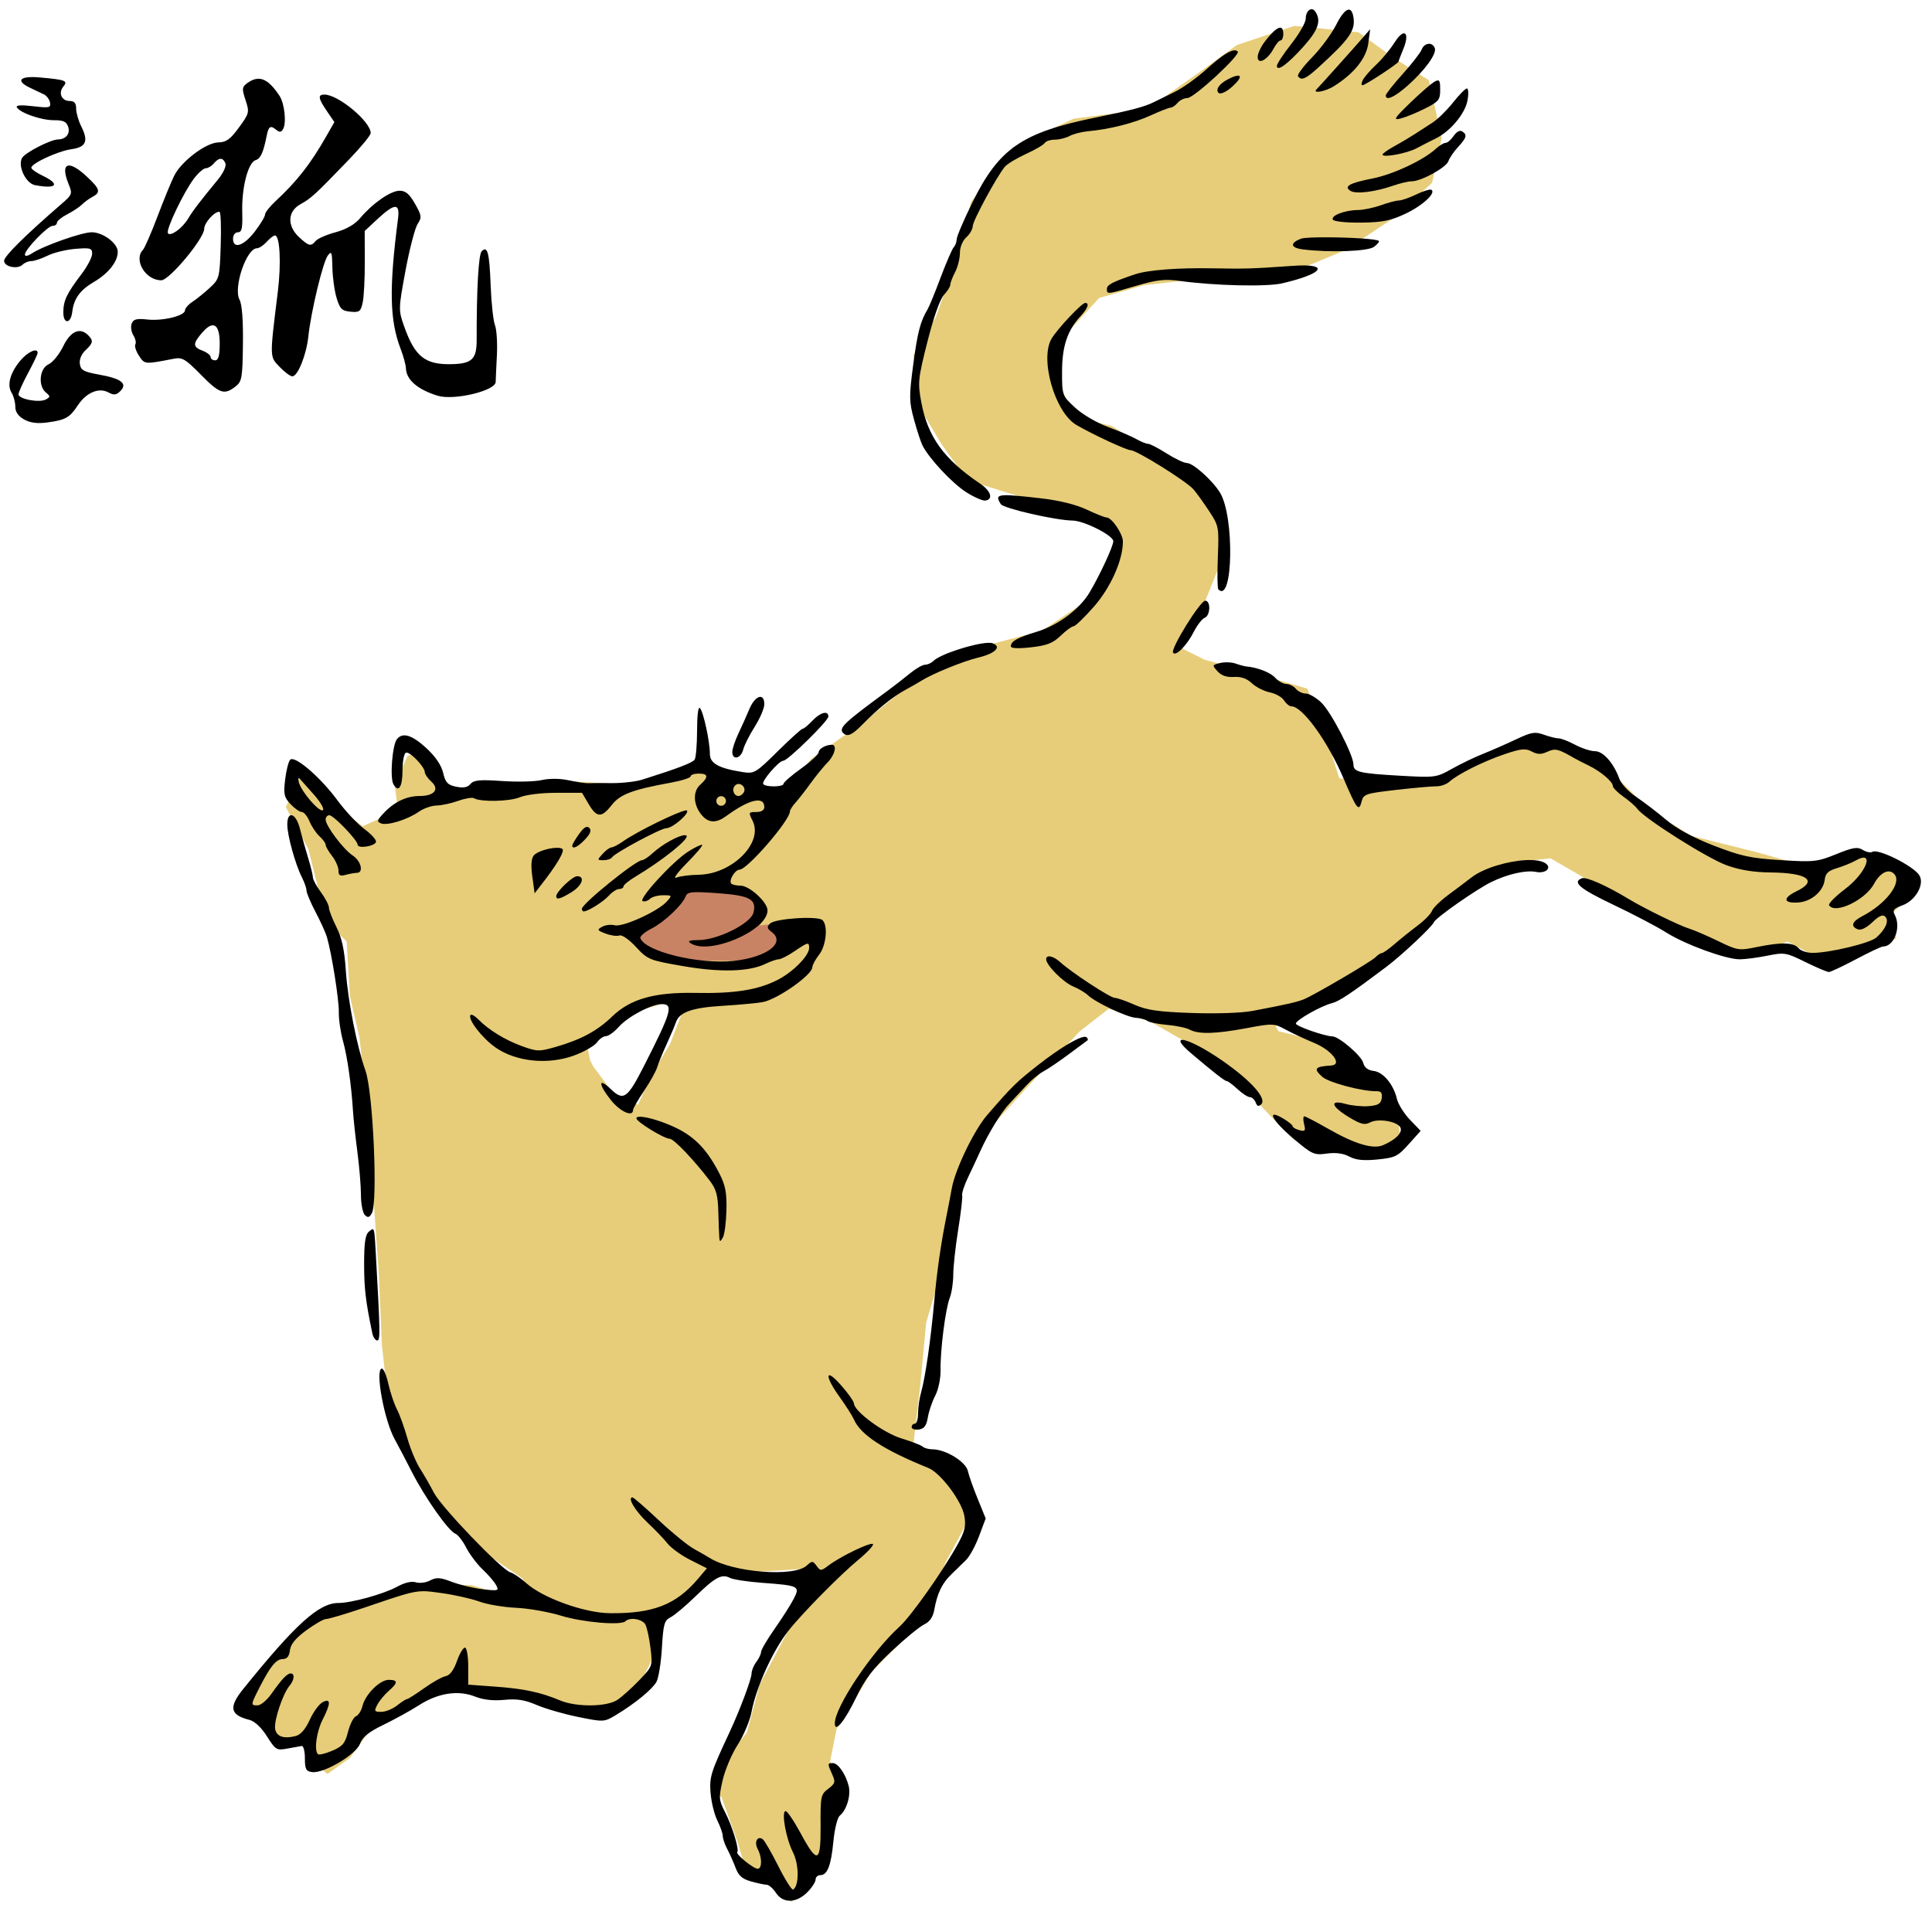
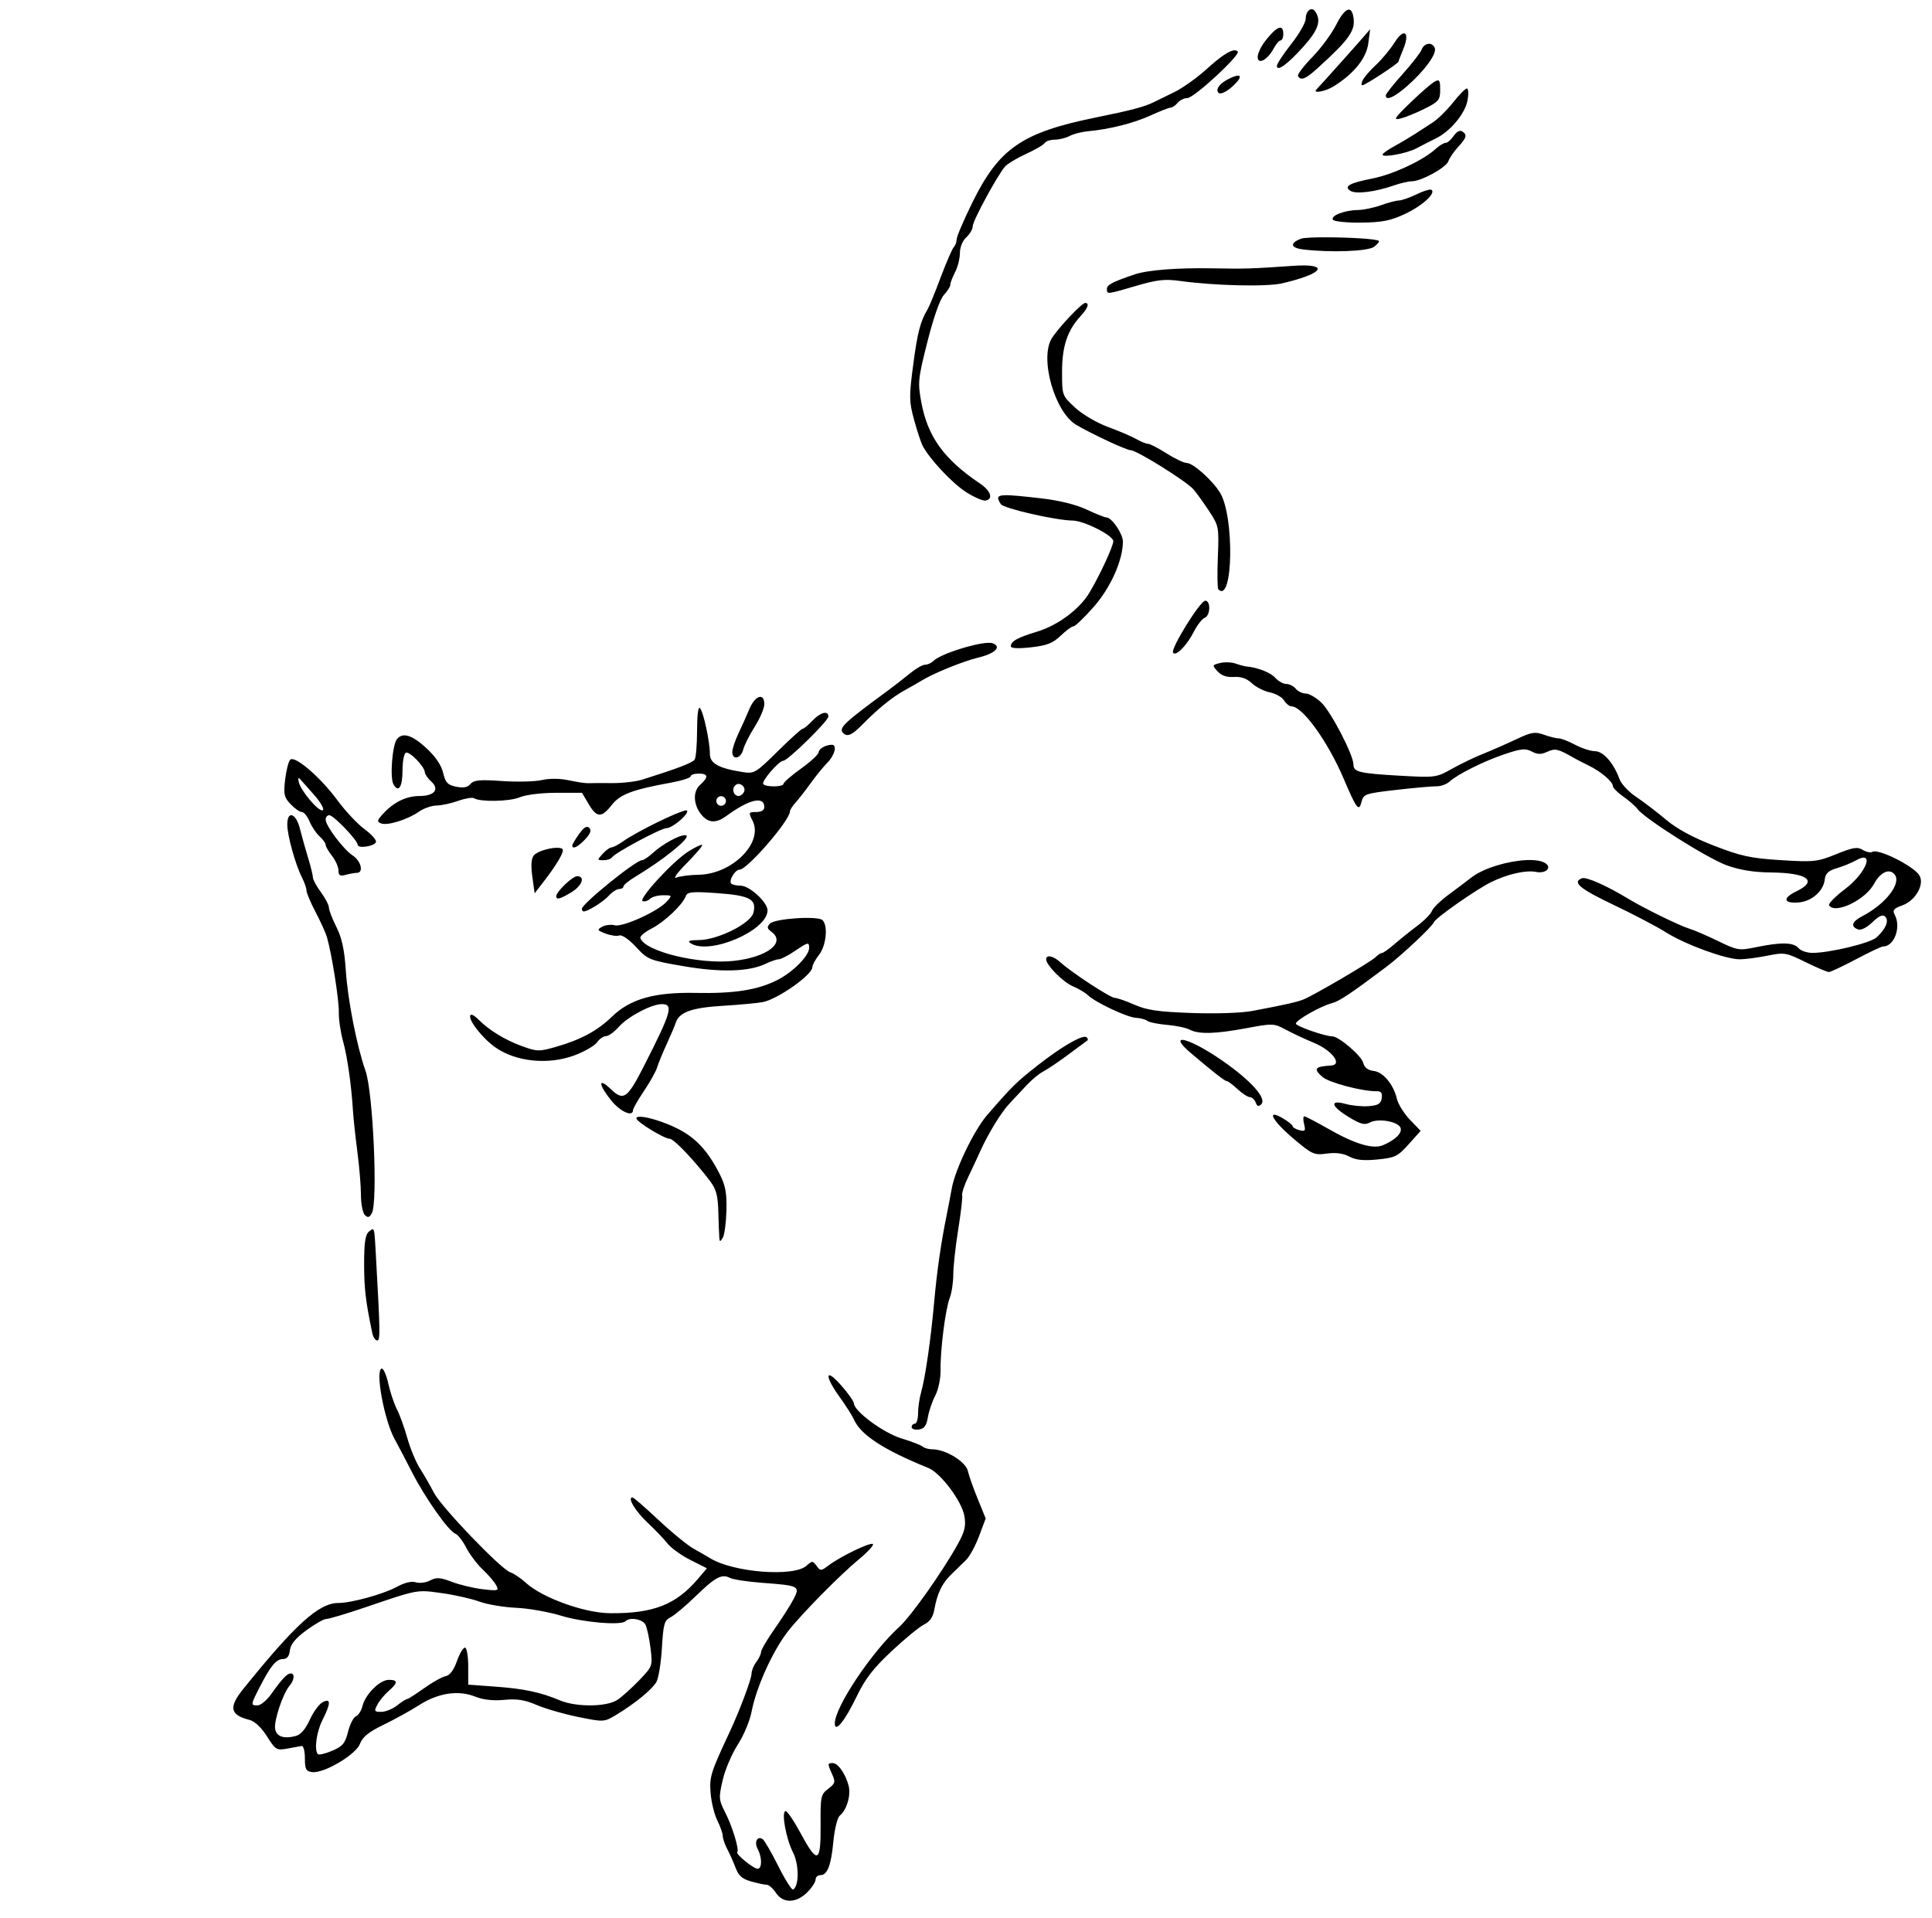
<svg xmlns="http://www.w3.org/2000/svg" xmlns:ns1="http://www.inkscape.org/namespaces/inkscape" id="svg2" viewBox="0 0 299.89 297.73" version="1.1" ns1:version="0.91 r13725">
  <title id="title5430">Fox</title>
  <defs id="defs4">
    <filter id="filter4588" color-interpolation-filters="sRGB">
      <feGaussianBlur id="feGaussianBlur4590" stdDeviation="2.772" />
    </filter>
  </defs>
  <g id="g3447" transform="matrix(.497 0 0 .497 -1468.5 -1766.3)">
    <g id="g3443" style="filter:url(#filter4588)">
-       <path id="path3434" style="color:#000000;fill:#e7cd79" d="m3359 3562-18 6-11 8-17 12-23 3-19 9-13 17-4 16-7 20-7 12 3 18 6 10 8 11 13 4 23 7 10 4 2 6-4 12-21 14-23 6-16 9-16 13-17 12-8 11-12-5-13-4-12 4-13 2-16-1-18 1-18 3-6-6-7-7-3 1-4 9 1 8-11 5-9-7-10-10-5 11 7 13 3 12 2 10 7 7 1 17 3 13 2 18 2 27 2 28 1 23 2 18 11 27 9 13 22 15 3 8-19-6h-12l-8 2-15 5-12 3-10 6-8 11-7 10 3 3 5 6 5 5 7-2 1 5 6 5 7-5 8-11 13-6 11-5 15 2 11 2 12 3 10 1 11-10 4-8 1-13 6-2 9-8 4-6 9 3 17-1 6 3-10 16-9 17-4 15s-9 11-11 16 3 4 3 4l5 14 3 10 8 4 6 5 6-8 5-10 5-14-4-12 2-10 11-18 17-17 6-17 7-13-4-13-13-11 2-17 2-21 8-27 4-25 20-22 16-17 9-7 13 4 14 8 10 7 14 15 7 7 10-1 14 5 9-5-1-9-13-14-8-6-16-4-2-4 16-7 20-14 13-8 15-15 14-5 9-1 31 18 20 11 13 1 10-4 13 7 11-3 10-5-3-6 5-5 4-8-13-8-19 5-18-5-20-5-13-8-15-15-11-6h-17l-11 7-11 5h-24l-8-1-5-16-5-12-17-5-15-4-8-4 8-14 4-10 1-11-4-14-14-10-16-10-12-3-3-7-2-8 2-10 11-12 14-4 18-2h21l12-4 12-5 15-10 12-11 3-14-4-18-11-7-11-8-20-2zm-196 305h6l-5 13-6 10-4 9-8-4-6-8-1-2-1-5 15-10 10-3z" />
-       <path id="path3441" style="color:#000000;fill:#c88364" d="m3170 3831 15 1 7 4 2 4-2 3 8-1 2 6-10 6h-8-12l-9-2-9-2-6-6 10-1 6-7z" />
-     </g>
+       </g>
    <g id="g3430">
-       <path id="path3402" style="fill:#000000" d="m2965.1 3578c-4.511-0.047-5.102 1.417-0.844 3.406 1.512 0.707 3.425 1.623 4.25 2.031 0.825 0.408 1.65 1.545 1.844 2.531 0.317 1.615-0.204 1.725-5.313 1.125-3.801-0.447-5.459-0.317-5.031 0.375 1.088 1.761 7.566 4 11.562 4 3.007 0 3.937 0.448 4.469 2.125 0.668 2.103-0.739 3.842-3.156 3.875-2.366 0.032-10.402 4.169-11.281 5.812-1.374 2.567 1.197 7.923 4.062 8.469 6.787 1.293 8.024-0.26 2.344-2.969-1.925-0.918-3.5-2.032-3.5-2.469 0-1.348 8.294-5.186 12.5-5.781 4.658-0.659 5.419-2.495 3.062-7.219-0.865-1.735-1.562-4.21-1.562-5.5 0-1.692-0.567-2.344-2.031-2.344-2.511 0-3.614-2.518-1.969-4.5 1.515-1.825 0.725-2.135-7.25-2.844-0.802-0.071-1.512-0.118-2.156-0.125zm70.094 0.531c-1.024 0.062-2.077 0.5-3.188 1.312-1.716 1.255-1.78 1.75-0.594 5.344 1.263 3.827 1.183 4.117-2.062 8.562-2.699 3.697-3.957 4.606-6.438 4.656-3.827 0.077-11.466 5.831-13.75 10.344-0.899 1.777-3.24 7.494-5.219 12.719-1.979 5.225-4.028 9.915-4.531 10.438-3.068 3.188 0.728 9.562 5.688 9.562 2.529 0 13.406-13.062 13.406-16.094 0-1.869 3.329-5.547 4.781-5.281 0.395 0.072 0.561 4.797 0.375 10.5-0.329 10.081-0.419 10.454-3.375 13.188-1.672 1.546-4.102 3.521-5.406 4.375s-2.375 2.06-2.375 2.688c0 1.712-6.933 3.403-11.75 2.875-3.379-0.37-4.375-0.102-4.906 1.281-0.366 0.955-0.124 2.607 0.531 3.656 0.655 1.05 0.942 2.3 0.625 2.812s0.182 2.123 1.125 3.562c1.79 2.732 1.743 2.715 10.875 0.938 2.646-0.515 3.63 0.086 8.438 4.969 5.852 5.943 7.308 6.437 10.781 3.75 2.066-1.599 2.243-2.598 2.375-13.313 0.092-7.476-0.273-12.368-1.063-13.844-2.005-3.746 2.165-16.062 5.438-16.062 0.676 0 2.036-0.9 3.031-2s2.163-2 2.594-2c1.548 0 1.994 8.669 0.906 17.5-2.579 20.941-2.599 20.263 0.531 23.531 1.557 1.625 3.361 2.969 4 2.969 1.695 0 4.392-6.732 5-12.5 0.81-7.678 4.549-23.223 6.063-25.219 1.192-1.571 1.341-1.127 1.437 3.719 0.06 3.025 0.653 7.3 1.313 9.5 1.031 3.439 1.651 4.049 4.344 4.312 2.797 0.274 3.192-0.049 3.812-2.875 0.382-1.74 0.679-7.469 0.656-12.75l-0.031-9.594 4.094-3.813c5.346-4.936 6.947-4.937 6.312-0.031-2.832 21.898-2.621 31.748 0.844 40.75 0.847 2.2 1.583 4.9 1.625 6 0.136 3.596 3.641 6.624 9.938 8.562 5.044 1.552 18.038-1.54 18.094-4.312 0.014-0.68 0.175-4.38 0.375-8.219 0.2-3.839-0.058-8.114-0.594-9.5-0.536-1.386-1.141-6.937-1.344-12.312-0.394-10.443-0.983-12.611-2.813-10.781-0.986 0.986-1.601 12.161-1.562 27.75 0.015 5.816-1.436 7.294-7.344 7.5-8.693 0.303-11.911-2.191-15.312-11.812-1.786-5.053-1.802-5.375 0.438-17.438 1.253-6.749 2.963-13.283 3.781-14.531 1.354-2.067 1.269-2.644-0.844-6.344-1.75-3.063-2.927-4.046-4.812-4.031-2.788 0.023-8.409 3.929-12.281 8.531-1.675 1.991-4.319 3.52-7.688 4.438-2.815 0.766-5.59 1.967-6.187 2.688-1.505 1.813-2.155 1.686-5.188-1.125-3.838-3.557-3.659-8.097 0.438-10.344 3.303-1.812 4.564-2.966 15.156-13.969 3.712-3.857 6.75-7.554 6.75-8.219 0-3.588-10.129-12.031-14.438-12.031-2.143 0-1.984 1.128 0.75 5.156l2.344 3.438-2.594 4.531c-4.809 8.477-9.152 14.029-15.812 20.188-1.788 1.653-3.25 3.519-3.25 4.156 0 0.636-1.451 3.044-3.219 5.344-3.444 4.481-6.781 5.561-6.781 2.188 0-1.127 0.671-2 1.531-2 1.224 0 1.482-1.238 1.344-6.25-0.211-7.667 1.81-15.527 4.188-16.281 1.572-0.499 2.408-2.353 3.5-7.844 0.532-2.676 1.172-3.08 2.812-1.719 1.115 0.925 1.613 0.917 2.219-0.062 1.148-1.857 0.528-8.01-1.063-10.438-2.453-3.744-4.591-5.479-6.844-5.344zm-11.562 25c0.62-0 1.134 0.484 1.5 1.438 0.323 0.843-0.674 3.018-2.281 4.969-5.695 6.911-7.882 9.782-9.375 12.281-1.806 3.023-5.575 5.725-6.313 4.531-0.67-1.084 4.92-12.793 8.125-17.031 1.352-1.788 3.026-3.25 3.719-3.25 0.692 0 1.815-0.675 2.5-1.5 0.792-0.953 1.505-1.437 2.125-1.438zm-47.375 2.094c-1.449 0.049-1.641 1.999-0.156 5.656 1.309 3.224 1.256 3.383-2.344 6.5-11.211 9.705-17.75 16.183-17.75 17.594 0 1.893 4.239 2.761 5.812 1.188 0.597-0.597 1.813-1.094 2.719-1.094 0.905 0 3.172-0.76 5.031-1.688 1.859-0.928 5.756-1.885 8.656-2.125 4.736-0.393 5.281-0.247 5.281 1.531 0 1.089-1.506 3.958-3.344 6.375-4.615 6.068-5.656 8.29-5.656 11.937 0 3.737 2.329 3.628 2.781-0.125 0.505-4.191 2.428-6.842 6.75-9.375 4.559-2.672 7.469-6.355 7.469-9.437 0-2.642-4.616-6.094-8.125-6.094-3.097 0-15.015 4.198-18.625 6.562-1.339 0.877-2.25 1.041-2.25 0.406 0-1.598 7.115-8.969 8.656-8.969 0.737 0 1.344-0.433 1.344-0.969s1.427-1.714 3.188-2.625c1.761-0.91 3.836-2.274 4.594-3.031s2.224-1.841 3.281-2.406c2.716-1.454 2.446-2.479-1.812-6.438-2.486-2.311-4.373-3.413-5.5-3.375zm44.875 49.906c1.452-0.05 2.249 1.942 2.219 5.875-0.028 3.653-0.423 5.062-1.438 5.062-0.772 0-1.406-0.468-1.406-1.031 0-0.564-1.125-1.446-2.5-1.969-3.102-1.179-3.128-2.17-0.156-5.625 1.311-1.524 2.41-2.283 3.281-2.312zm-41.844 1.812c-1.697 0.145-3.377 1.753-4.812 4.719-1.219 2.519-3.289 5.062-4.594 5.656-2.824 1.287-3.327 6.726-0.812 8.812 1.419 1.174 1.409 1.368 0 2.156-2.004 1.121-8.563-0.102-8.562-1.594 0-0.626 1.341-3.6 2.969-6.625s2.978-5.838 3-6.25c0.097-1.827-3.011-0.497-5.375 2.312-3.2 3.803-4.259 7.646-2.75 10.062 0.63 1.01 1.156 2.979 1.156 4.344 0 1.669 0.901 2.969 2.75 4 1.912 1.067 4.12 1.355 7.25 0.937 5.644-0.753 7.012-1.513 9.5-5.312 2.608-3.983 6.551-5.689 9.531-4.094 1.794 0.96 2.488 0.887 3.781-0.406 2.322-2.322 0.31-3.888-6.594-5.125-4.857-0.871-5.78-1.37-6.063-3.344-0.2-1.399 0.496-3.082 1.75-4.25 2.4-2.236 2.537-3.025 0.875-4.688-0.984-0.984-1.982-1.4-3-1.312z" />
      <path id="path3402-1" style="fill:#000000" d="m3364.4 3556.8c-0.949-0.032-1.875 1.178-1.875 3 0 1.171-2.025 4.694-4.5 7.844-2.475 3.15-4.5 6.228-4.5 6.844 0 1.935 3.317-0.457 8.312-6.031 4.57-5.099 5.566-7.963 3.781-10.781-0.366-0.577-0.787-0.861-1.219-0.875zm11.375 0.156c-0.962 0.214-2.257 1.777-3.688 4.625-1.425 2.837-4.808 7.438-7.531 10.219-2.724 2.781-4.724 5.443-4.437 5.906 0.922 1.492 2.374 0.913 6.031-2.406 10.242-9.295 12.071-11.947 11.219-16.344-0.293-1.512-0.846-2.167-1.594-2zm-21.406 5.625c-0.975 0.17-2.541 1.63-4.625 4.344-1.219 1.587-2.219 3.736-2.219 4.781 0 2.565 3.063 0.967 4.969-2.594 0.759-1.418 1.73-2.562 2.187-2.562s0.844-0.9 0.844-2c0-1.442-0.398-2.101-1.156-1.969zm28.281 0.469-2.156 2.5c-3.158 3.635-13.68 15.372-14.563 16.25-1.468 1.461 2.701 0.738 5.375-0.938 6.264-3.924 10.11-8.678 10.75-13.312l0.594-4.5zm10.375 1.312c-0.669 0.149-1.642 1.07-2.781 2.875-1.376 2.179-3.947 5.263-5.688 6.875-1.74 1.612-3.59 3.725-4.125 4.688-0.535 0.963-0.627 1.75-0.187 1.75 0.871 0 11.281-6.834 11.281-7.406 0-0.193 0.65-1.898 1.438-3.781 1.416-3.389 1.178-5.249 0.062-5zm7.812 3.25c-0.825 0.092-1.672 0.688-2.094 1.781-0.395 1.022-3.081 4.489-5.969 7.687-2.888 3.198-5.25 6.202-5.25 6.656 0 1.766 2.687 0.579 6.719-2.969 5.478-4.821 9.27-10.05 8.594-11.813-0.385-1.003-1.175-1.436-2-1.344zm-60.406 2.031c-1.562-0.066-4.43 1.858-8.906 5.906-3.025 2.736-7.525 5.928-10 7.125-2.475 1.197-5.375 2.626-6.438 3.156-2.908 1.451-7.043 2.545-18.062 4.781-23.049 4.678-30.267 9.629-38.562 26.469-2.718 5.519-4.938 10.728-4.938 11.563 0 0.834-0.408 1.946-0.906 2.469s-2.342 4.763-4.094 9.438c-1.752 4.675-3.593 9.175-4.094 10-2.244 3.697-3.158 7.197-4.5 17.375-1.302 9.875-1.262 11.459 0.25 17 0.917 3.361 2.103 7.025 2.656 8.125 2.062 4.096 9.334 11.861 13.688 14.625 2.475 1.571 5.175 2.736 6 2.594 2.515-0.434 1.669-3.029-1.719-5.313-11.29-7.608-16.353-14.631-18.344-25.437-1.132-6.145-1.014-7.267 1.938-18.938 1.91-7.55 3.911-13.239 5.125-14.531 1.097-1.168 2-2.598 2-3.188 0-0.589 0.678-2.362 1.5-3.938 0.822-1.575 1.5-4.266 1.5-5.969 0-1.819 0.825-3.843 2-4.906 1.1-0.996 2-2.548 2-3.469 0-1.645 7.483-15.492 10.031-18.562 0.715-0.862 3.645-2.649 6.531-3.969s5.547-2.856 5.906-3.438c0.359-0.581 1.778-1.062 3.156-1.062s3.481-0.527 4.656-1.156c1.176-0.629 3.737-1.292 5.688-1.469 6.7-0.608 14.28-2.507 19.594-4.938 2.926-1.339 5.732-2.438 6.25-2.438s1.503-0.675 2.188-1.5 2.058-1.5 3.062-1.5c2.059 0 16.709-13.541 15.719-14.531-0.224-0.224-0.515-0.36-0.875-0.375zm1.031 7.906c-0.596-0.039-1.715 0.348-3.25 1.156-2.559 1.347-3.758 2.937-3.062 4.063 0.636 1.03 3.364-0.454 5.781-3.125 1.186-1.31 1.298-2.044 0.531-2.094zm62.219 1.5c-0.235 0.035-0.528 0.172-0.906 0.375-0.963 0.517-4.368 3.466-7.562 6.562-5.126 4.969-5.478 5.558-3 4.938 1.544-0.386 4.95-1.783 7.562-3.094 4.301-2.158 4.75-2.721 4.75-5.875 0-2.256-0.139-3.01-0.844-2.906zm9.188 2.5c-0.476 0-2.421 1.981-4.344 4.406-1.923 2.425-4.795 5.238-6.375 6.25-1.58 1.013-4.055 2.615-5.5 3.563-1.445 0.947-4.312 2.655-6.375 3.781-2.062 1.127-3.75 2.32-3.75 2.656 0 1.056 7.626-0.356 10.625-1.969 1.577-0.848 4.225-2.203 5.875-3 4.631-2.238 9.264-7.753 10.031-11.938 0.378-2.062 0.289-3.75-0.187-3.75zm-2.094 13.25c-0.637 0.048-1.431 0.643-2.062 1.594-0.793 1.194-1.915 2.156-2.5 2.156s-1.99 0.86-3.125 1.906c-3.819 3.519-13.339 7.971-19.719 9.219-7.154 1.399-9.089 2.481-6.844 3.875 1.705 1.059 7.697 0.32 13.375-1.656 2.132-0.742 4.713-1.344 5.75-1.344 2.939 0 10.773-4.299 11.438-6.281 0.329-0.98 1.668-2.969 3-4.406 2.717-2.932 2.963-3.879 1.25-4.938-0.172-0.106-0.35-0.141-0.562-0.125zm-9.25 18.344c-0.712-0.034-2.55 0.582-4.438 1.5-2.158 1.049-4.636 1.896-5.5 1.906-0.864 0.01-3.362 0.676-5.562 1.469-2.2 0.792-5.436 1.476-7.188 1.5-4.18 0.057-8.594 1.767-7.812 3.031 0.34 0.551 4.304 0.964 8.812 0.906 6.634-0.085 9.247-0.609 13.781-2.75 5.394-2.546 9.726-6.53 8.156-7.5-0.052-0.032-0.148-0.058-0.25-0.062zm-32 14.9c-4.072-0.019-7.568 0.095-8.469 0.438-3.576 1.36-3.299 2.857 0.625 3.344 8.438 1.047 20.313 0.606 22.188-0.812 1.06-0.802 1.735-1.619 1.5-1.844-0.657-0.63-9.057-1.094-15.844-1.125zm-7.469 8.781c-1.079-0.012-2.369 0.051-3.875 0.156-12.953 0.906-14.66 0.935-24.75 0.75-10.888-0.2-20.267 0.527-24.25 1.875-7.042 2.382-8.75 3.282-8.75 4.562 0 1.745-0.026 1.735 9.281-1 6.34-1.863 8.851-2.146 13.5-1.5 10.768 1.496 27.124 1.884 31.969 0.75 11.636-2.723 14.432-5.506 6.875-5.594zm-68.406 11.719c-1.056 0-8.452 7.837-10.438 11.062-3.867 6.282 0.932 23.115 7.719 27.062 5.128 2.983 15.654 7.875 16.938 7.875 1.889 0 17.545 9.782 19.656 12.281 1.033 1.223 3.242 4.308 4.906 6.844 2.932 4.468 3.032 4.885 2.656 14.188-0.213 5.28-0.152 9.848 0.156 10.156 4.619 4.619 5.073-22.869 0.5-30.25-2.386-3.852-8.392-9.219-10.312-9.219-0.892 0-3.742-1.35-6.344-3s-5.198-3-5.781-3c-0.584 0-2.259-0.672-3.719-1.5-1.46-0.828-5.444-2.533-8.844-3.781-3.459-1.271-7.973-3.924-10.25-6.031-4.055-3.752-4.062-3.787-4.062-11.188 0-7.914 1.639-12.865 5.75-17.344 2.296-2.501 2.888-4.156 1.469-4.156zm-25.25 60.062c-2.474 0.103-2.253 0.952-1.094 2.781 0.848 1.338 17.134 5.062 22.406 5.125 3.591 0.043 12.719 4.665 12.719 6.437 0 1.547-4.002 10.217-7.344 15.906-3.11 5.295-9.873 10.358-16.531 12.375-6.073 1.839-8.125 2.985-8.125 4.562 0 0.642 2.261 0.757 6.25 0.312 5.011-0.558 6.869-1.274 9.312-3.625 1.676-1.613 3.461-2.938 4-2.938 0.539 0 3.4-2.749 6.344-6.094 5.266-5.983 9.094-14.558 9.094-20.375 0-2.426-3.474-7.531-5.125-7.531-0.544 0-3.355-1.114-6.219-2.469-3.281-1.552-8.526-2.852-14.187-3.5-6.035-0.691-9.576-1.049-11.5-0.969zm62.75 32.938c-1.569 0-10.845 14.952-10.063 16.219 0.814 1.317 4.268-2.159 6.5-6.531 1.066-2.089 2.575-4.037 3.375-4.344 1.798-0.69 1.964-5.344 0.188-5.344zm-67.781 13.156c-4.353 0.14-14.978 3.509-17.156 5.688-0.642 0.642-1.814 1.156-2.594 1.156s-2.919 1.238-4.75 2.75c-1.831 1.512-5.034 3.997-7.125 5.531-13.509 9.913-15.194 11.524-13.656 13.063 1.276 1.276 2.736 0.636 5.906-2.594 4.88-4.971 9.528-8.736 13.406-10.844 1.934-1.051 4.206-2.352 5.031-2.875 3.519-2.232 13.173-6.164 17.875-7.281 5.196-1.234 7.335-3.35 4.5-4.438-0.322-0.124-0.816-0.176-1.438-0.156zm74.844 6.094c-0.881-0.033-1.77 0.043-2.469 0.219-2.46 0.617-2.479 0.683-0.75 2.594 1.202 1.328 2.874 1.899 5.094 1.75 2.238-0.151 4.045 0.485 5.625 1.969 1.28 1.203 3.789 2.483 5.594 2.844 1.805 0.361 3.799 1.478 4.438 2.5 0.638 1.022 1.693 1.875 2.344 1.875 3.433 0 11.305 10.897 16.25 22.5 4.111 9.645 4.808 10.536 5.625 7.281 0.596-2.374 1.171-2.584 10.781-3.687 5.596-0.642 11.264-1.147 12.594-1.125 1.33 0.022 3.167-0.627 4.063-1.438 2.613-2.364 10.728-6.407 17.312-8.625 5.072-1.708 6.483-1.842 8.406-0.812 1.773 0.949 2.897 0.981 4.844 0.094 2.518-1.147 3.352-0.95 8.469 2 0.825 0.476 2.85 1.508 4.5 2.312 3.759 1.834 7.5 5 7.5 6.344 0 0.562 1.462 2.06 3.25 3.312 1.788 1.252 3.792 2.994 4.438 3.875 2.211 3.015 21.804 15.398 27.844 17.594 4.135 1.503 8.467 2.195 13.781 2.25 11.497 0.118 14.875 2.584 8.062 5.875-4.399 2.125-4.124 3.829 0.562 3.5 4.094-0.287 7.829-3.502 8.25-7.094 0.234-1.999 1.122-2.829 3.812-3.625 1.925-0.57 4.559-1.648 5.844-2.375 6.163-3.486 3.427 3.825-3.344 8.938-3.012 2.274-5.239 4.543-4.938 5.031 1.797 2.907 11.306-1.628 14.031-6.688 1.957-3.634 4.769-4.941 6.406-2.969 2.289 2.757-2.767 9.289-10.125 13.094-3.195 1.652-3.683 3.184-1.312 4.094 0.945 0.363 2.715-0.509 4.5-2.219 2.12-2.031 3.25-2.531 4.031-1.75 1.254 1.255 0.158 3.868-2.75 6.5-1.94 1.756-14.604 4.812-19.969 4.812-1.72 0-3.69-0.675-4.375-1.5-1.499-1.807-5.426-1.896-13.094-0.312-5.505 1.137-5.961 1.054-12.062-1.906-3.487-1.691-7.469-3.402-8.844-3.812-3.038-0.908-14.192-6.363-19-9.281-6.877-4.174-13.28-7.016-14.625-6.5-3.162 1.213-0.746 3.259 9.875 8.312 6.188 2.944 13.58 6.821 16.438 8.625 6.002 3.789 18.581 8.375 22.969 8.375 1.654 0 5.544-0.506 8.625-1.125 5.353-1.075 5.87-0.978 11.906 2 3.474 1.714 6.763 3.104 7.312 3.094s4.382-1.815 8.5-4c4.118-2.186 7.893-3.969 8.406-3.969 3.492 0 5.722-6.015 3.656-9.875-0.772-1.443-0.359-1.98 2.375-2.969 4.199-1.518 7.077-6.712 5.25-9.469-1.947-2.937-12.823-8.344-14.594-7.25-0.555 0.343-1.911 0.086-3-0.594-1.653-1.033-3.01-0.82-8.281 1.312-5.924 2.397-7.003 2.516-17.344 1.875-9.427-0.584-12.43-1.247-20.906-4.531-6.566-2.544-11.601-5.282-14.969-8.125-2.794-2.359-6.97-5.558-9.281-7.094-2.311-1.536-4.663-4.026-5.219-5.562-1.812-5.008-5.065-8.719-7.656-8.719-1.34 0-4.135-0.9-6.188-2-2.052-1.1-4.362-2-5.156-2s-2.883-0.526-4.625-1.156c-2.751-0.995-3.876-0.809-8.625 1.437-3.007 1.423-7.691 3.481-10.406 4.563-2.715 1.081-7.109 3.212-9.781 4.719-4.744 2.674-5.145 2.724-16.187 2.094-12.723-0.727-14.469-1.153-14.469-3.531 0-2.94-6.989-16.406-10.031-19.312-1.616-1.544-3.806-2.812-4.844-2.812-1.038 0-2.44-0.675-3.125-1.5s-2.021-1.5-2.969-1.5c-0.947 0-2.501-0.869-3.469-1.938-1.505-1.663-5.478-3.22-9.062-3.531-0.55-0.048-2.035-0.455-3.312-0.906-0.639-0.225-1.525-0.342-2.406-0.375zm-146.09 10.781c-0.978 0.051-2.317 1.361-3.312 3.719-0.871 2.062-2.422 5.55-3.469 7.75-1.047 2.2-1.906 4.787-1.906 5.75 0 2.671 2.697 2.076 3.406-0.75 0.344-1.371 1.984-4.601 3.625-7.188 1.641-2.587 2.969-5.733 2.969-7 0-1.591-0.551-2.321-1.312-2.281zm-18.906 3.438c-0.476-0.133-0.772 2.679-0.781 7.094-0.01 4.372-0.346 8.448-0.75 9.062-0.657 0.999-5.428 2.808-16.344 6.25-1.985 0.626-6.26 1.124-9.5 1.094-3.24-0.03-6.581-0.016-7.406 0.031s-3.55-0.367-6.062-0.906c-2.804-0.602-6.087-0.613-8.5-0.063-2.163 0.493-7.784 0.608-12.469 0.281-6.883-0.48-8.741-0.278-9.75 0.938-0.882 1.062-2.204 1.307-4.469 0.844-2.671-0.546-3.34-1.287-4.062-4.344-0.561-2.373-2.412-5.103-5.25-7.719-4.481-4.13-7.428-5.01-9.188-2.781-1.435 1.818-2.227 12.037-1.094 14.062 1.58 2.824 2.844 0.906 2.844-4.312 0-2.685 0.451-5.161 1-5.5 1.073-0.663 5.917 4.281 5.969 6.094 0.017 0.602 0.933 1.913 2.031 2.906 2.662 2.409 0.937 4.5-3.688 4.5-4.069 0-7.923 1.847-11.219 5.375-2.066 2.212-2.166 2.656-0.781 3.188 1.986 0.762 8.284-1.191 11.844-3.688 1.46-1.024 3.935-1.882 5.5-1.906 1.565-0.024 4.618-0.698 6.781-1.469 2.164-0.771 4.364-1.128 4.875-0.812 1.985 1.227 11.099 1.048 14.281-0.281 1.93-0.806 6.758-1.406 11.406-1.406h8.062l2.062 3.5c2.553 4.327 4.03 4.386 7.219 0.312 2.62-3.347 6.485-4.803 18.406-6.969 3.438-0.625 6.25-1.531 6.25-2 0-0.469 1.125-0.844 2.5-0.844 3.045 0 3.158 1.072 0.406 3.562-2.381 2.155-2.038 6.544 0.75 9.625 2.067 2.285 4.417 2.302 7.469 0.062 7.131-5.233 11.875-6.345 11.875-2.781 0 0.971-0.93 1.531-2.531 1.531-2.423 0-2.449 0.112-1.125 2.75 3.437 6.847-6.39 16.673-16.844 16.844-2.75 0.045-5.9 0.446-7 0.906-1.1 0.46 0.356-1.573 3.25-4.5 2.894-2.928 5.073-5.489 4.844-5.719-0.23-0.23-2.185 0.7-4.344 2.063-4.851 3.062-15.782 14.979-14.219 15.5 0.629 0.209 1.638-0.107 2.25-0.719 0.612-0.612 2.437-1.125 4.063-1.125 2.911 0 2.944 0.021 1.125 2.031-2.728 3.015-13.693 7.996-16.188 7.344-1.163-0.304-2.93-0.095-3.937 0.469-1.659 0.928-1.553 1.119 1.094 2.125 1.607 0.611 3.523 0.885 4.281 0.594 0.789-0.303 3.015 1.21 5.187 3.562 3.668 3.972 4.143 4.177 14.688 6 11.703 2.023 20.668 1.774 25.812-0.719 1.597-0.774 3.43-1.406 4.094-1.406 0.664 0 2.88-1.125 4.906-2.5 4.283-2.907 4.594-2.966 4.594-1.062 0 2.452-5.05 7.571-9.906 10.031-6.189 3.136-13.481 4.273-25.594 4.031-12.807-0.255-20.36 1.888-26.031 7.375-4.615 4.465-9.708 7.218-17.531 9.469-5.25 1.51-5.897 1.512-10.719-0.25-5.292-1.934-10.343-5.058-13.563-8.344-1.018-1.039-2.09-1.661-2.375-1.375-1.119 1.119 3.473 7.147 7.75 10.156 6.408 4.507 16.545 5.515 24.688 2.469 3.121-1.168 6.284-2.995 7.031-4.062 0.747-1.067 2.023-1.938 2.812-1.938s2.588-1.318 4.031-2.938c2.851-3.2 10.189-7.062 13.406-7.062 3.718 0 2.997 2.471-5.594 19.344-5.186 10.186-6.382 11.013-10.375 7.187-3.988-3.821-3.907-1.486 0.125 3.531 2.858 3.557 6.844 5.316 6.844 3.031 0-0.495 1.55-3.194 3.438-6 1.888-2.806 3.727-6.107 4.094-7.344 0.367-1.237 1.708-4.5 2.969-7.25s2.539-5.757 2.844-6.688c1.079-3.295 4.96-4.693 14.656-5.281 5.225-0.317 10.85-0.844 12.5-1.156 4.629-0.876 15.5-8.52 15.5-10.906 0-0.652 0.939-2.407 2.094-3.875 2.228-2.832 2.861-9.045 1.094-10.813-1.405-1.405-14.829-0.536-16.406 1.063-1.026 1.04-0.947 1.548 0.469 2.594 4.568 3.375-1.368 7.926-11.812 9.062-10.828 1.178-27.765-2.951-29.156-7.125-0.186-0.56 1.361-1.881 3.438-2.938 4.006-2.038 9.675-7.373 10.719-10.094 0.543-1.415 1.848-1.565 9.812-1 10.269 0.729 12.406 1.893 11.344 6.125-0.844 3.361-11.161 8.507-17.094 8.531-2.951 0.012-3.607 0.285-2.5 1 5.883 3.802 24-3.958 24-10.281 0-2.553-5.644-7.719-8.438-7.719-1.225 0-2.528-0.278-2.875-0.625-0.905-0.905 1.149-4.365 2.594-4.375 2.415-0.015 15.719-15.41 15.719-18.188 0-0.451 0.787-1.687 1.75-2.75s3.1-3.807 4.75-6.094 4.013-5.187 5.25-6.438c2.261-2.285 3.056-5.531 1.344-5.531-1.898 0-4.104 1.242-4.125 2.344-0.012 0.629-2.487 2.935-5.5 5.094-3.013 2.159-5.469 4.296-5.469 4.75 0 1.036-5.708 1.092-6.344 0.062-0.561-0.908 4.904-7.25 6.25-7.25 1.398 0 14.094-12.441 14.094-13.812 0-1.984-2.522-1.325-5 1.312-1.292 1.375-2.657 2.5-3.031 2.5-0.374 0-3.882 3.179-7.813 7.062-6.834 6.753-7.32 7.035-10.906 6.469-7.525-1.188-10.25-2.703-10.25-5.687 0-3.822-2.014-13.133-3.094-14.281-0.033-0.035-0.093-0.085-0.125-0.094zm-127.5 16.031c-0.138 0.026-0.255 0.067-0.344 0.156-0.541 0.541-1.255 3.355-1.594 6.219-0.539 4.547-0.337 5.502 1.687 7.656 1.275 1.357 2.869 2.469 3.531 2.469s1.739 1.327 2.406 2.938c0.667 1.61 2.075 3.706 3.125 4.656 1.05 0.95 1.906 2.141 1.906 2.656s0.9 2.07 2 3.469c1.1 1.398 2 3.441 2 4.531 0 1.567 0.471 1.852 2.25 1.375 1.238-0.332 2.812-0.615 3.5-0.625 2.202-0.024 1.325-3.698-1.281-5.406-2.937-1.924-8.469-9.286-8.469-11.25 0-0.743 0.522-1.344 1.156-1.344 1.314 0 8.844 7.848 8.844 9.219 0 1.289 5.274 0.512 5.719-0.844 0.204-0.622-1.432-2.45-3.625-4.062-2.193-1.613-5.972-5.662-8.406-8.969-4.99-6.778-12.332-13.236-14.406-12.844zm2.375 5.906c0.069 0 0.14 0.065 0.25 0.188 0.442 0.492 2.475 2.771 4.5 5.062 2.025 2.291 3.247 4.455 2.719 4.781-1.135 0.702-6.741-5.815-7.5-8.719-0.218-0.832-0.176-1.326 0.031-1.313zm137.06 1.844c1.284-0.219 2.681 1.301 1.844 2.656-0.37 0.598-1.077 1.094-1.562 1.094-1.545 0-2.279-2.127-1.125-3.281 0.259-0.259 0.547-0.418 0.844-0.469zm-5.2 3.8c0.825 0 1.5 0.675 1.5 1.5s-0.675 1.5-1.5 1.5-1.5-0.675-1.5-1.5 0.675-1.5 1.5-1.5zm-10.969 4.438c-2.201 0.2-15.29 6.579-19.687 9.688-1.46 1.032-3.076 1.875-3.594 1.875-0.517 0-1.754 0.9-2.75 2-1.755 1.94-1.751 2 0.281 2 1.153 0 2.346-0.405 2.656-0.906 0.849-1.373 15.256-9.094 16.969-9.094 1.936 0 7.3-4.636 6.406-5.531-0.044-0.044-0.135-0.045-0.281-0.031zm-123.31 1.5c-0.694 0.011-1.219 0.945-1.219 2.938 0 3.35 2.492 12.368 4.562 16.469 0.786 1.557 1.438 3.4 1.438 4.125 0 0.725 1.261 3.738 2.812 6.687 1.552 2.95 3.163 6.475 3.562 7.844 1.517 5.204 3.802 19.666 3.719 23.5-0.048 2.2 0.546 6.25 1.312 9 1.351 4.846 2.619 13.787 3.125 22 0.136 2.2 0.732 7.808 1.344 12.469 0.612 4.66 1.125 10.77 1.125 13.562 0 2.792 0.555 5.618 1.219 6.281 0.942 0.942 1.418 0.809 2.187-0.562 1.913-3.412 0.393-37.767-1.969-44.438-2.712-7.66-5.548-22.102-6.156-31.312-0.432-6.546-1.237-10.24-2.937-13.625-1.285-2.558-2.344-5.287-2.344-6.062 0-0.776-1.125-2.949-2.5-4.812s-2.5-3.939-2.5-4.594c0-0.655-0.654-3.356-1.469-6.031-0.815-2.676-1.981-6.787-2.562-9.125-0.697-2.8-1.858-4.327-2.75-4.312zm92.5 3.656c-0.65-0.06-1.469 0.639-2.594 2.219-1.168 1.64-2.125 3.266-2.125 3.594 0 1.311 1.764 0.474 4-1.906 1.669-1.776 2.064-2.842 1.312-3.594-0.188-0.188-0.377-0.292-0.594-0.312zm30.375 2.594c-1.85 0.041-6.97 2.829-9.938 5.562-1.344 1.238-2.859 2.25-3.375 2.25-1.923 0-18.781 13.632-18.781 15.188 0 0.447 0.26 0.812 0.562 0.812 1.34 0 6.11-2.99 7.844-4.906 1.046-1.156 2.51-2.094 3.25-2.094s1.344-0.364 1.344-0.812c0-0.449 1.688-1.828 3.75-3.062 8.429-5.043 16.891-11.828 15.938-12.781-0.114-0.114-0.33-0.162-0.594-0.156zm-40.063 3.938c-2.398 0.066-6.017 1.153-7.031 2.375-0.814 0.981-0.955 3.124-0.469 6.656l0.719 5.188 1.875-2.438c5.023-6.378 7.69-10.888 6.75-11.469-0.386-0.239-1.044-0.335-1.844-0.312zm302.88 3.844c-5.664 0.272-13.285 2.47-17.094 5.437-1.478 1.152-4.731 3.603-7.219 5.438-2.487 1.835-4.774 4.085-5.094 5-0.32 0.915-2.396 3.006-4.594 4.656-2.198 1.65-5.404 4.237-7.156 5.75-1.752 1.512-3.518 2.75-3.906 2.75-0.388 0-1.3 0.612-2.031 1.344-1.41 1.41-18.927 11.687-22.312 13.094-2.044 0.849-5.407 1.62-16 3.625-3.509 0.664-11.428 0.925-19.062 0.656-10.457-0.368-14.01-0.884-17.875-2.594-2.654-1.174-5.405-2.125-6.125-2.125-1.381 0-13.486-7.924-17-11.125-2.197-2.002-4.438-2.465-4.438-0.938 0 1.83 5.304 7.173 8.406 8.469 1.744 0.729 3.822 1.97 4.625 2.75 2.304 2.238 12.229 6.917 14.969 7.063 1.367 0.073 3.012 0.51 3.625 0.969s3.391 1.015 6.188 1.25c2.796 0.235 5.971 0.916 7.062 1.5 2.758 1.476 8.063 1.327 17.812-0.5 8.031-1.505 8.453-1.501 12.062 0.438 2.06 1.106 6.059 2.991 8.875 4.156 5.681 2.35 9.076 6.858 5.344 7.094-5.077 0.321-5.581 0.976-2.719 3.531 2.03 1.812 12.522 4.585 17.062 4.5 1.301-0.024 1.724 0.583 1.5 2.156-0.247 1.737-1.091 2.256-4.031 2.5-2.041 0.169-5.303-0.15-7.25-0.688-5.133-1.417-4.587 0.732 1.031 4.125 3.716 2.245 4.918 2.553 6.594 1.656 2.593-1.388 8.771-0.295 9.531 1.688 0.61 1.59-1.679 3.832-5.531 5.437-3.13 1.305-8.833-0.424-17.25-5.25-3.63-2.081-6.913-3.781-7.281-3.781-0.368 0-0.398 1.101-0.062 2.438 0.525 2.092 0.331 2.346-1.469 1.875-1.15-0.301-2.094-0.852-2.094-1.219 0-0.367-1.35-1.463-3-2.438-5.439-3.213-3.475 0.62 3.219 6.281 5.864 4.959 6.465 5.232 10.437 4.688 2.815-0.386 5.154-0.067 7.031 0.938 2.044 1.094 4.45 1.337 8.812 0.906 5.46-0.539 6.327-0.954 9.719-4.75l3.75-4.188-3.375-3.5c-1.843-1.935-3.651-4.852-4.031-6.469-1.067-4.532-4.277-8.399-7.281-8.75-1.795-0.21-2.89-1.058-3.25-2.531-0.534-2.181-7.53-8.196-9.594-8.25-2.491-0.065-11.438-3.197-11.438-4 0-1.083 7.835-5.518 11.25-6.375 2.277-0.571 5.986-3.059 17-11.344 4.762-3.582 14.31-12.538 14.844-13.938 0.511-1.341 13.311-10.303 17.937-12.562 5.097-2.489 10.824-3.785 13.969-3.156 3.072 0.615 5.108-1.336 2.875-2.75-1.22-0.772-3.394-1.061-5.969-0.937zm-296.38 5.031c-1.474 0-6.531 4.844-6.531 6.25 0 1.219 1.277 0.868 4.75-1.25 3.333-2.032 4.388-5 1.781-5zm158.5 50.156c-2.046 0.091-7.855 3.592-14.531 8.813-6.743 5.272-8.074 6.569-15.938 15.656-4.061 4.693-9.958 16.904-11.031 22.875-0.396 2.2-1.121 6.025-1.625 8.5-1.756 8.617-3.031 17.562-3.875 27-1.04 11.638-2.776 23.637-4.062 28.125-0.529 1.846-0.969 4.834-0.969 6.625s-0.45 3.25-1 3.25-1 0.474-1 1.062c0 0.588 1.02 0.926 2.25 0.75 1.686-0.241 2.372-1.174 2.812-3.812 0.322-1.925 1.363-4.97 2.312-6.781 0.978-1.864 1.7-5.335 1.656-8-0.104-6.257 1.516-19.016 2.875-22.531 0.599-1.548 1.094-4.805 1.094-7.25 0-2.445 0.688-8.757 1.531-14 0.844-5.243 1.406-10.096 1.25-10.781-0.156-0.685 0.692-3.234 1.875-5.687 1.183-2.454 2.852-6.044 3.719-7.969 2.565-5.696 6.633-12.323 9.188-15 1.312-1.375 3.66-3.899 5.25-5.625 1.59-1.726 3.965-3.695 5.281-4.375 1.316-0.68 4.881-3.096 7.906-5.344 3.025-2.248 5.677-4.217 5.906-4.375s0.145-0.574-0.219-0.937c-0.13-0.13-0.364-0.201-0.656-0.188zm30.625 0.969c-1.384-0.084-0.87 1.221 2.594 4.156 7.29 6.178 10.56 8.719 11.188 8.719 0.364 0 1.861 1.125 3.344 2.5 1.483 1.375 3.209 2.5 3.844 2.5s1.461 0.739 1.812 1.656c0.473 1.232 0.922 1.391 1.75 0.563 1.78-1.78-3.091-7.273-11.906-13.438-5.915-4.137-10.845-6.549-12.625-6.656zm-169.44 24c-0.756-0.01-1.201 0.14-1.188 0.5 0.04 1.09 8.665 6.375 10.406 6.375 1.276 0 7.622 6.667 12.531 13.125 1.995 2.624 2.52 4.532 2.656 9.812 0.093 3.61 0.24 7.237 0.312 8.062 0.109 1.257 0.292 1.247 1.094-0.125 0.526-0.9 1.029-4.725 1.125-8.5 0.138-5.418-0.314-7.822-2.125-11.375-3.712-7.284-7.485-11.338-13.187-14.188-4.258-2.128-9.356-3.659-11.625-3.688zm-83.563 35.125c-0.262-0.021-0.621 0.306-1.156 0.75-1.126 0.934-1.5 3.435-1.5 10.062 0 7.712 0.474 11.751 2.562 21.688 0.26 1.238 0.956 2.25 1.531 2.25 0.989 0 0.934-2.449-0.469-27.5-0.309-5.516-0.392-7.203-0.969-7.25zm2.813 43.531c-2.087 0.598 0.87 16.401 4.156 22.219 0.777 1.375 3.148 5.875 5.25 10 4.142 8.131 11.465 18.534 13.656 19.375 0.751 0.288 2.269 2.223 3.344 4.312 1.075 2.089 3.377 5.162 5.125 6.812s3.652 3.859 4.219 4.906c0.97 1.791 0.693 1.867-4.25 1.281-2.889-0.342-7.205-1.388-9.625-2.312-3.645-1.392-4.808-1.446-6.75-0.406-1.29 0.69-3.305 0.932-4.469 0.562-1.331-0.422-3.512 0.112-5.875 1.406-4.168 2.284-14.243 5.062-18.312 5.062-6.063 0-13.344 6.595-29.688 26.844-4.624 5.729-4.153 8.135 1.906 9.656 1.658 0.416 3.731 2.357 5.5 5.156 2.684 4.246 3.019 4.432 6.344 3.813 1.93-0.36 3.95-0.724 4.5-0.813s1 1.644 1 3.844c0 3.378 0.332 4.044 2.219 4.312 3.625 0.515 13.683-5.407 14.969-8.812 0.818-2.166 2.714-3.71 7.312-5.938 3.421-1.657 8.451-4.42 11.156-6.156 5.949-3.817 12.238-4.776 17.563-2.656 2.481 0.988 5.602 1.334 9.031 1 3.963-0.386 6.417 0 10.125 1.594 2.697 1.16 8.535 2.857 12.969 3.75 8.014 1.615 8.105 1.618 11.875-0.656 5.864-3.537 11.204-7.91 12.562-10.281 0.678-1.184 1.444-5.964 1.719-10.625 0.44-7.454 0.764-8.608 2.688-9.562 1.203-0.597 4.705-3.541 7.781-6.531 6.22-6.046 8.221-7.112 10.781-5.781 0.958 0.498 5.458 1.192 10 1.531 11.632 0.869 11.957 1.014 9.906 5.031-0.907 1.777-3.569 5.953-5.906 9.281s-4.263 6.611-4.281 7.281c-0.017 0.67-0.693 2.089-1.5 3.156-0.807 1.068-1.469 2.694-1.469 3.594 0 1.704-3.706 11.561-6.938 18.469-5.886 12.584-6.266 13.88-5.844 18.969 0.232 2.799 1.166 6.609 2.094 8.469 0.928 1.859 1.688 4.019 1.688 4.812 0 0.793 0.63 2.634 1.406 4.094 0.776 1.46 1.963 4.127 2.625 5.906 0.914 2.455 2.085 3.452 4.844 4.219 1.999 0.555 4.169 1.031 4.844 1.031 0.675 0 1.974 1.125 2.875 2.5 2.2 3.358 6.344 3.312 9.781-0.125 1.45-1.45 2.625-3.25 2.625-4s0.663-1.375 1.469-1.375c2.22 0 3.367-2.988 4.094-10.594 0.366-3.833 1.253-7.399 2-8 2.112-1.699 3.504-6.281 2.781-9.219-0.916-3.721-3.315-7.188-4.969-7.188-1.688 0-1.704 0.203-0.188 3.531 1.075 2.358 0.941 2.842-1.25 4.5-2.313 1.751-2.441 2.399-2.375 11.406 0.087 11.786-0.962 12.238-6.188 2.562-2.079-3.85-4.21-7-4.719-7-1.44 0 0.074 8.548 2.281 12.875 1.919 3.761 1.958 10.453 0.062 11.625-0.406 0.251-2.495-3.03-4.625-7.281-2.13-4.252-4.327-8.048-4.875-8.438-1.676-1.191-2.753 0.865-1.594 3.031 1.413 2.64 1.418 6.188 0 6.188-1.326 0-6.971-4.591-6.375-5.188 0.706-0.706-1.537-8.075-3.781-12.438-1.988-3.865-2.037-4.519-0.781-10 0.739-3.226 2.84-8.207 4.687-11.062 1.848-2.856 3.808-7.49 4.344-10.312 1.466-7.729 6.653-19.155 11.5-25.312 4.288-5.448 16.142-17.463 22-22.312 2.749-2.276 4.741-4.43 4.406-4.781-0.678-0.711-10.042 3.801-13.875 6.687-2.332 1.756-2.52 1.764-3.719 0.125-1.189-1.626-1.381-1.641-3.125-0.062-3.985 3.607-22.965 2.119-30.188-2.375-0.825-0.513-3.075-1.813-5-2.875s-6.875-5.094-11-8.969-7.795-7.076-8.156-7.094c-1.758-0.089 0.829 4.256 4.656 7.844 2.36 2.212 5.187 5.171 6.281 6.562 1.094 1.391 4.288 3.7 7.125 5.125l5.156 2.594-2.781 3.281c-6.865 8.092-13.971 10.877-27.5 10.75-7.993-0.075-21.069-4.792-26.187-9.438-1.67-1.515-3.899-3.014-4.938-3.344-2.875-0.913-21.541-20.36-23.875-24.875-1.131-2.188-3.065-5.563-4.312-7.5-1.247-1.937-3.038-6.239-3.969-9.531s-2.39-7.343-3.25-9c-0.859-1.657-2.075-5.25-2.688-8s-1.556-4.873-2.094-4.719zm139.88 2.094c-0.888-0.041 0.114 2.559 3.156 6.781 1.926 2.673 3.925 5.794 4.438 6.969 2.112 4.848 9.283 9.541 23.25 15.188 3.872 1.565 10.499 10.403 11.281 15.031 0.534 3.161 0.134 4.819-2.156 8.937-4.75 8.542-14.531 22.363-18.125 25.625-8.681 7.88-20.188 25.093-20.188 30.188 0 3.117 3.111-0.687 6.781-8.313 2.69-5.589 5.198-8.858 11-14.281 4.138-3.868 8.674-7.601 10.094-8.281 1.784-0.855 2.784-2.304 3.219-4.719 0.917-5.102 2.419-8.179 5.344-11 1.426-1.375 3.47-3.373 4.562-4.438 1.093-1.065 2.927-4.433 4.062-7.469l2.062-5.5-2.469-6.063c-1.362-3.325-2.763-7.246-3.094-8.75-0.64-2.907-6.951-6.781-11.062-6.781-1.162 0-2.54-0.38-3.062-0.844-0.522-0.464-3.492-1.609-6.625-2.562-5.612-1.707-14.753-8.452-14.844-10.938-0.024-0.641-1.825-3.181-4-5.656-1.876-2.134-3.092-3.1-3.625-3.125zm-126.81 67.438c1.593 0 3.224 0.251 5.688 0.594 4 0.557 9.306 1.751 11.781 2.656 2.475 0.906 7.65 1.769 11.5 1.938 3.85 0.169 10.15 1.293 14 2.469 6.858 2.094 18.744 3.099 20.125 1.719 1.349-1.349 5.319-0.668 6.219 1.062 0.5 0.963 1.22 4.289 1.594 7.375 0.676 5.576 0.639 5.639-3.531 10-2.308 2.414-5.378 5.166-6.812 6.125-3.323 2.221-12.793 2.311-17.875 0.188-6.212-2.595-11.331-3.67-20.219-4.312l-8.5-0.625v-5.719c0-3.151-0.45-5.781-1-5.844s-1.69 1.834-2.531 4.219c-0.992 2.814-2.221 4.451-3.5 4.688-1.084 0.201-4.105 1.884-6.719 3.75-2.614 1.866-5.019 3.406-5.344 3.406-0.325 0-1.726 0.9-3.125 2-1.398 1.1-3.617 2-4.937 2-2.176 0-2.3-0.21-1.219-2.25 0.656-1.238 2.243-3.164 3.531-4.281 2.953-2.561 2.962-3.469 0.031-3.469-2.792 0-7.307 4.496-8.219 8.188-0.364 1.473-1.27 2.895-2.031 3.188-0.762 0.292-1.873 2.484-2.469 4.844-0.914 3.621-1.697 4.546-4.969 5.937-2.132 0.906-4.127 1.373-4.438 1.063-1.232-1.232-0.455-7.006 1.438-10.719 2.643-5.184 2.635-6.91 0-5.5-1.093 0.585-2.883 3.049-4 5.5-1.352 2.968-2.837 4.661-4.438 5.062-3.763 0.945-6.024 0.122-6.375-2.344-0.362-2.541 2.43-10.894 4.469-13.313 1.538-1.825 1.758-3.906 0.406-3.906-1.122 0-2.741 1.713-6.062 6.406-1.375 1.943-3.288 3.548-4.25 3.563-2.238 0.035-2.233-0.119 0.656-5.75 3.398-6.623 5.133-8.709 7.25-8.719 1.251 0 1.943-0.872 2.156-2.719 0.218-1.895 1.755-3.776 5.125-6.25 2.652-1.947 5.436-3.541 6.188-3.531 0.751 0.01 6.1-1.571 11.875-3.531 11.701-3.973 15.026-5.162 18.531-5.156z" />
    </g>
  </g>
</svg>